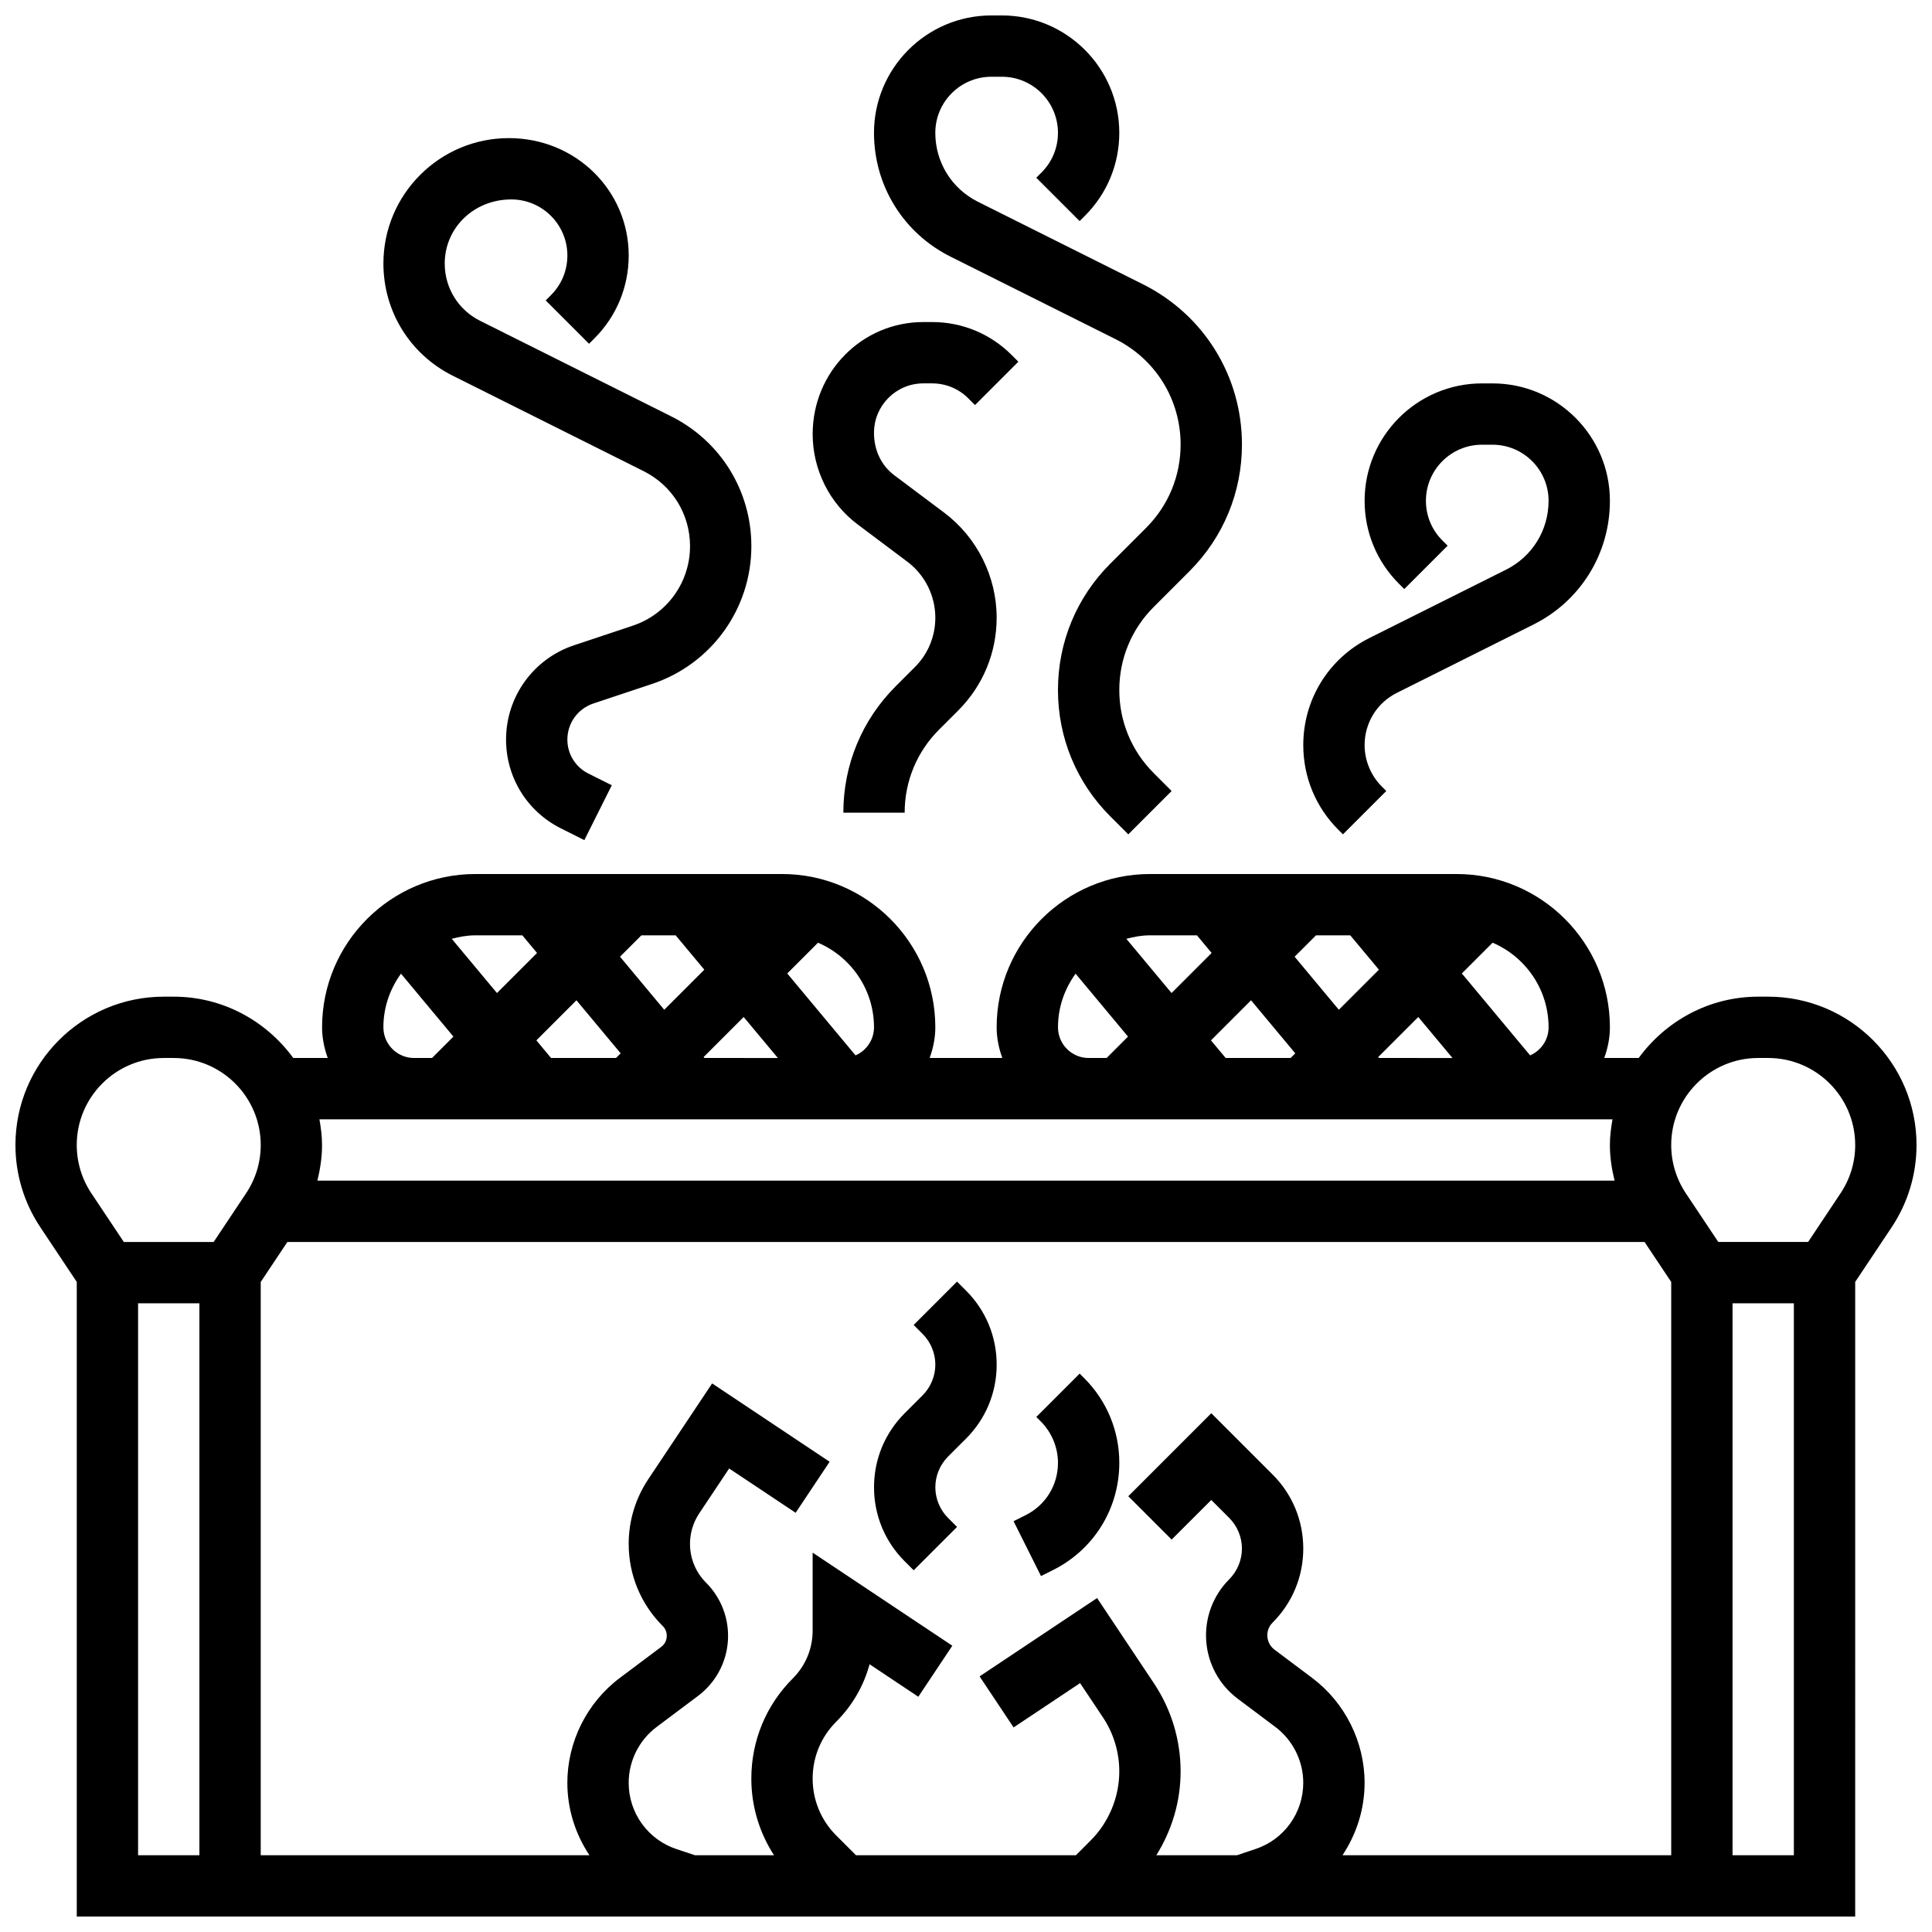
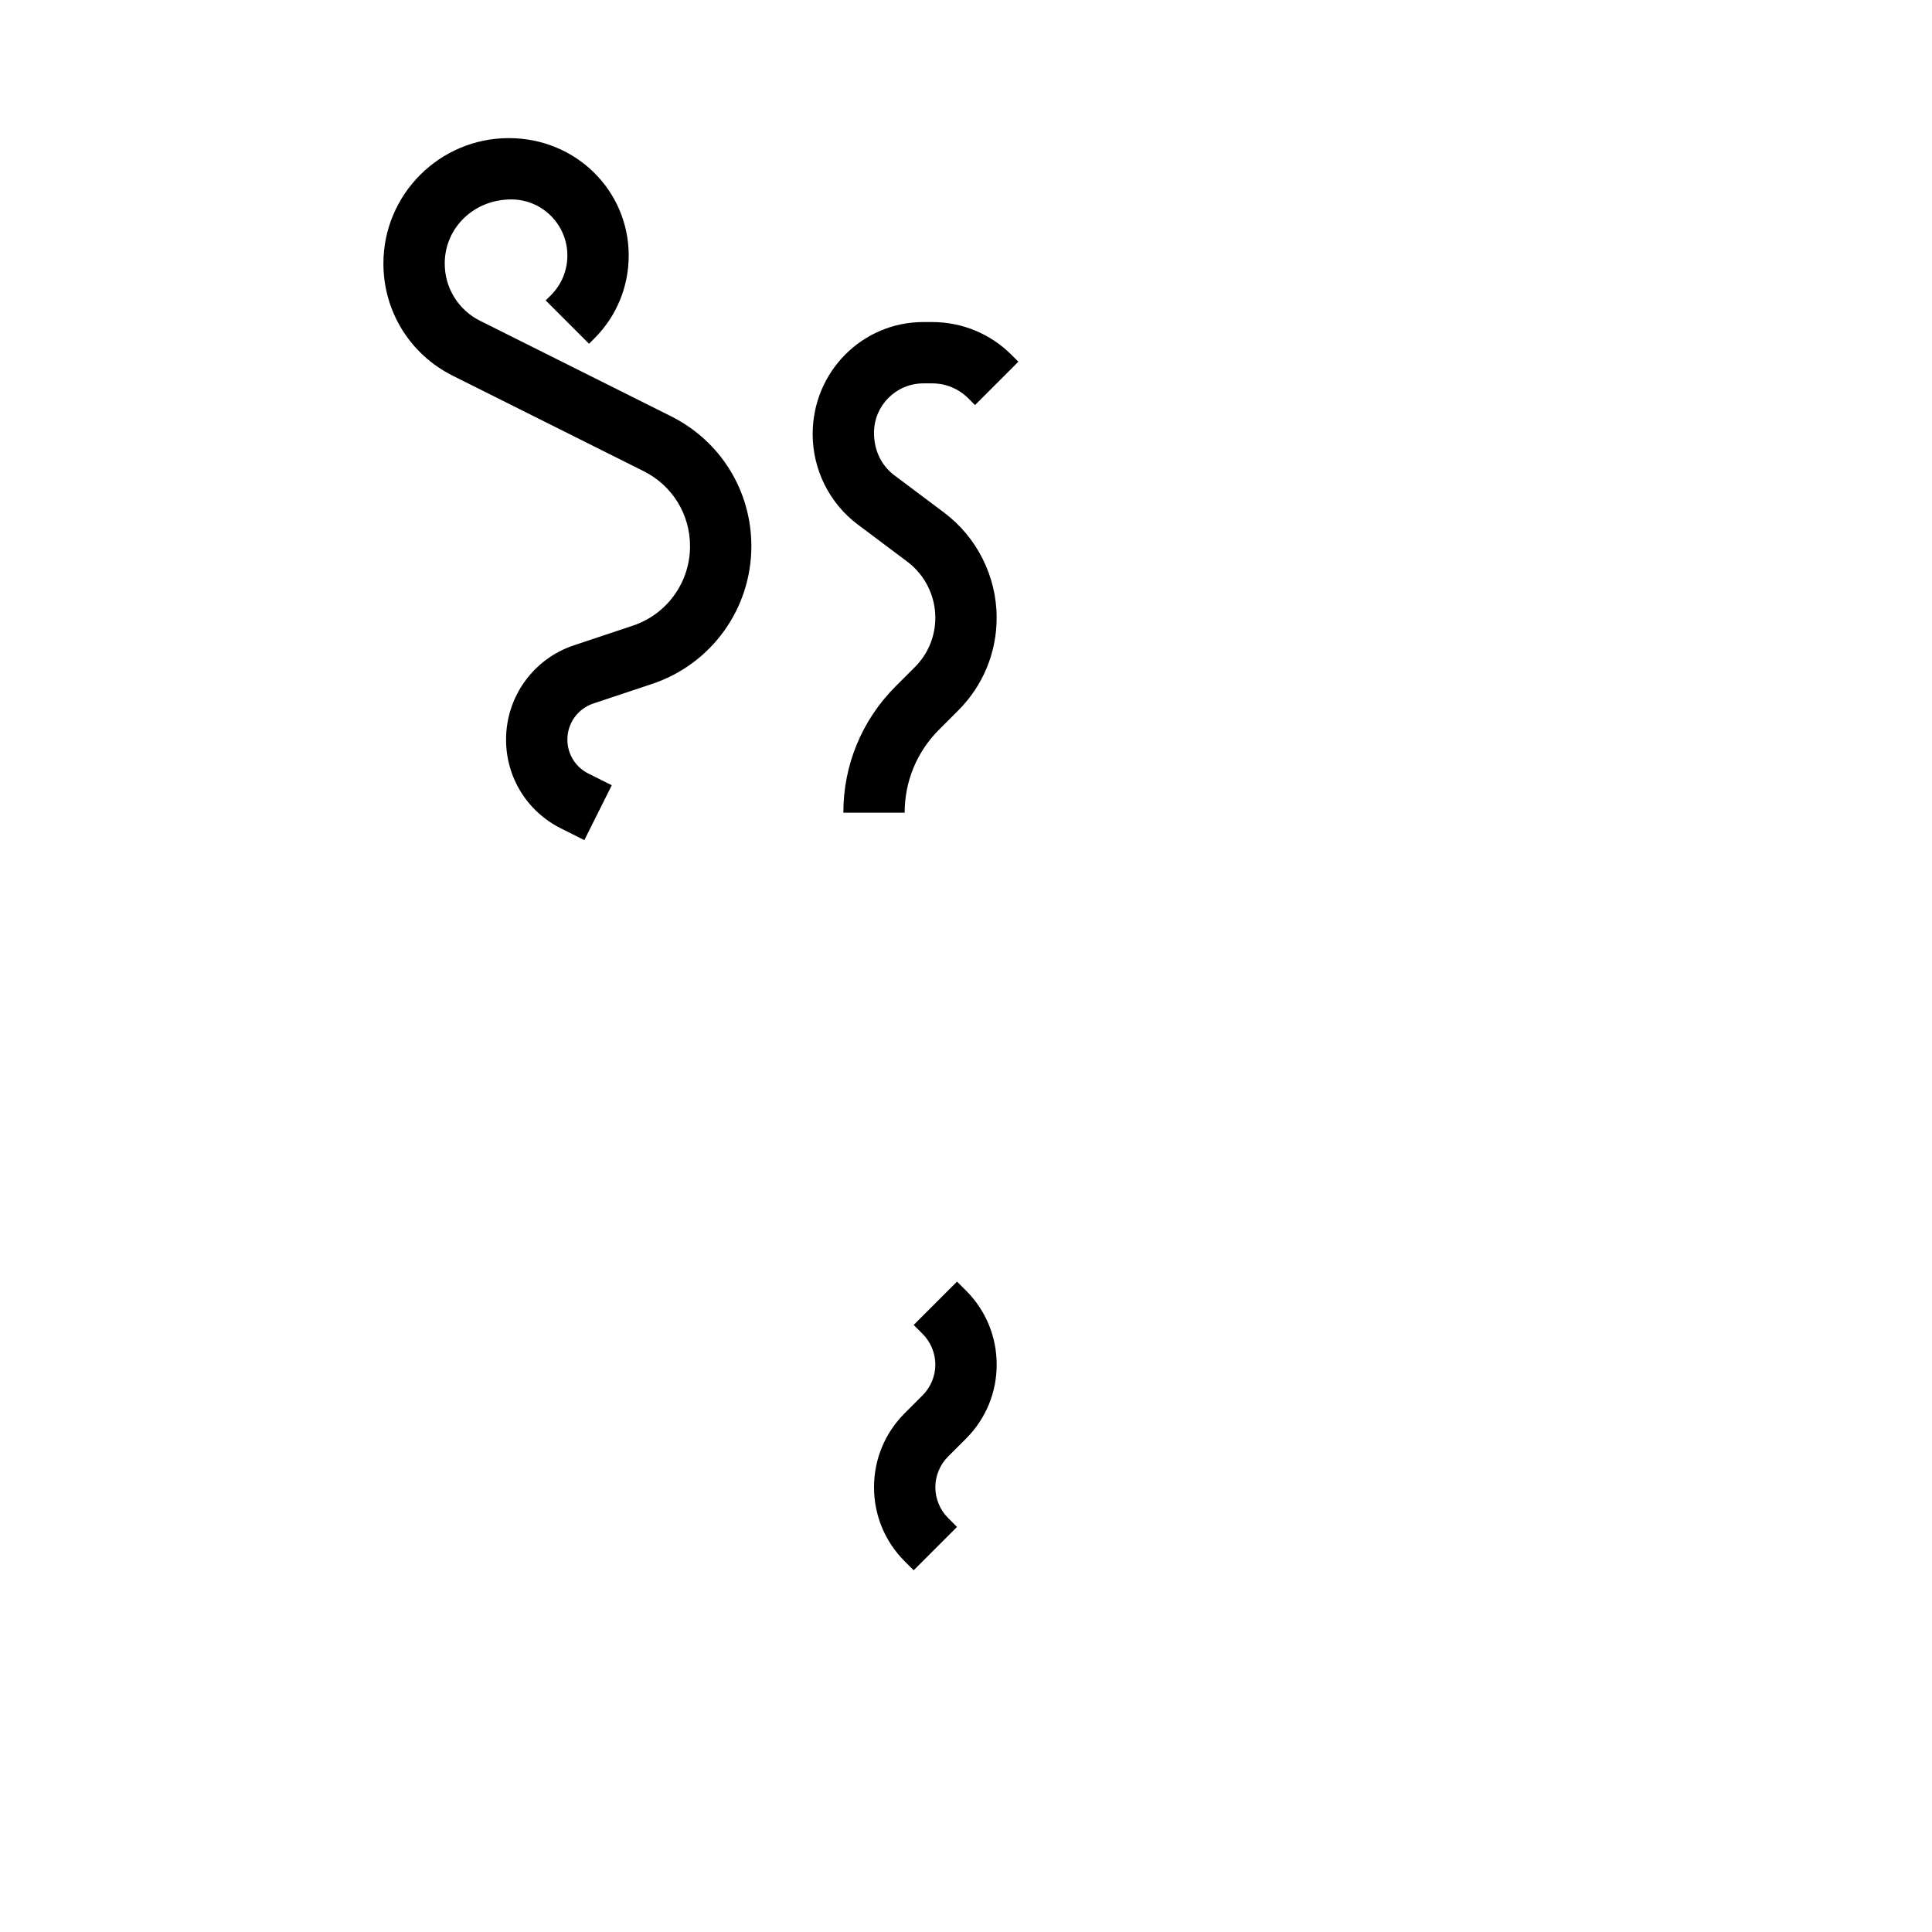
<svg xmlns="http://www.w3.org/2000/svg" width="800px" height="800px" version="1.1" viewBox="144 144 512 512">
  <defs>
    <clipPath id="b">
-       <path d="m148.09 375h503.81v276.9h-503.81z" />
-     </clipPath>
+       </clipPath>
    <clipPath id="a">
      <path d="m375 148.09h99v217.91h-99z" />
    </clipPath>
  </defs>
  <g clip-path="url(#b)">
    <path d="m651.9 447.44c0-21.68-17.633-39.312-39.312-39.312h-2.633c-13.035 0-24.523 6.453-31.684 16.25h-9.125c0.91-2.551 1.496-5.266 1.496-8.125 0-22.402-18.227-40.629-40.629-40.629h-81.262c-22.402 0-40.629 18.227-40.629 40.629 0 2.859 0.586 5.574 1.496 8.125h-19.25c0.918-2.551 1.5-5.266 1.5-8.125 0-22.402-18.227-40.629-40.629-40.629h-81.258c-22.402 0-40.629 18.227-40.629 40.629 0 2.859 0.586 5.574 1.496 8.125h-9.129c-7.16-9.801-18.648-16.25-31.684-16.25h-2.633c-21.68 0-39.312 17.633-39.312 39.312 0 7.785 2.285 15.332 6.606 21.809l9.645 14.473v168.18h471.3l0.004-168.18 9.652-14.473c4.316-6.473 6.598-14.023 6.598-21.809zm-183.09-23.062-3.891-4.672 10.621-10.621 11.719 14.059-1.238 1.234zm23.941-32.504h9.086l7.59 9.102-10.621 10.621-11.719-14.059zm16.688 32.504-0.203-0.242 10.621-10.621 9.062 10.863zm44.953-8.125c0 3.332-2.023 6.184-4.891 7.434l-18.098-21.711 8.148-8.148c8.715 3.719 14.84 12.367 14.84 22.426zm-93.188-24.379 3.891 4.672-10.621 10.621-11.984-14.375c2.016-0.535 4.09-0.918 6.266-0.918zm-36.828 24.379c0-5.324 1.762-10.207 4.664-14.219l13.895 16.676-5.668 5.668h-4.762c-4.481 0-8.129-3.648-8.129-8.125zm-134.34 8.125-3.891-4.672 10.621-10.621 11.719 14.059-1.238 1.234zm23.938-32.504h9.086l7.59 9.102-10.621 10.621-11.719-14.059zm16.691 32.504-0.203-0.242 10.621-10.621 9.059 10.863zm44.953-8.125c0 3.332-2.023 6.184-4.891 7.434l-18.098-21.711 8.148-8.148c8.711 3.719 14.84 12.367 14.84 22.426zm-93.188-24.379 3.891 4.672-10.621 10.621-11.984-14.375c2.016-0.535 4.086-0.918 6.266-0.918zm-36.828 24.379c0-5.324 1.762-10.207 4.664-14.219l13.895 16.676-5.672 5.668h-4.762c-4.477 0-8.125-3.648-8.125-8.125zm325.73 24.379c-0.391 2.219-0.691 4.477-0.691 6.809 0 3.219 0.48 6.371 1.242 9.441h-343.78c0.766-3.07 1.242-6.223 1.242-9.441 0-2.332-0.301-4.59-0.691-6.809zm-383.93-16.254h2.633c12.719 0 23.062 10.348 23.062 23.062 0 4.574-1.34 8.988-3.875 12.789l-8.598 12.906h-23.809l-8.605-12.902c-2.527-3.805-3.871-8.227-3.871-12.793 0-12.715 10.348-23.062 23.062-23.062zm9.441 211.28h-16.25v-146.27h16.25zm302.93 0c3.695-5.566 5.859-12.164 5.859-19.195 0-10.879-5.199-21.273-13.895-27.801l-9.969-7.477c-1.52-1.137-1.836-2.664-1.895-3.477s0.039-2.363 1.383-3.707c5.242-5.242 8.125-12.207 8.125-19.617s-2.883-14.383-8.125-19.617l-16.25-16.25-21.996 21.996 11.488 11.488 10.504-10.492 4.762 4.762c2.137 2.137 3.363 5.102 3.363 8.125s-1.227 5.988-3.363 8.125c-4.309 4.309-6.535 10.27-6.102 16.348 0.43 6.078 3.477 11.66 8.352 15.316l9.969 7.477c4.633 3.469 7.394 9.004 7.394 14.797 0 7.973-5.078 15.031-12.652 17.551l-4.914 1.648h-21.371c4.129-6.617 6.434-14.215 6.434-22.211 0-8.336-2.445-16.422-7.078-23.371l-15.051-22.574-31.141 20.762 9.012 13.523 17.617-11.742 6.039 9.043c2.848 4.269 4.352 9.234 4.352 14.359 0 6.809-2.762 13.48-7.582 18.293l-3.91 3.918h-58.281l-5.25-5.25c-4.027-4.031-6.238-9.379-6.238-15.066s2.211-11.035 6.242-15.066c4.289-4.289 7.305-9.523 8.84-15.234l12.922 8.613 9.012-13.523-37.016-24.668v20.641c0 4.793-1.859 9.297-5.25 12.684-7.102 7.094-11 16.527-11 26.555 0 7.32 2.129 14.309 6.012 20.316h-20.949l-4.918-1.641c-7.57-2.519-12.648-9.574-12.648-17.555 0-5.793 2.762-11.328 7.402-14.797l10.977-8.23c4.617-3.469 7.508-8.762 7.914-14.52 0.406-5.762-1.699-11.41-5.785-15.496-2.746-2.75-4.258-6.398-4.258-10.281 0-2.875 0.844-5.672 2.438-8.07l7.938-11.906 17.617 11.742 9.012-13.523-31.141-20.762-16.949 25.426c-3.375 5.082-5.164 10.992-5.164 17.094 0 8.223 3.203 15.953 9.02 21.77 1.031 1.031 1.113 2.227 1.066 2.852-0.039 0.625-0.293 1.805-1.453 2.672l-10.977 8.23c-8.707 6.527-13.91 16.922-13.91 27.801 0 7.027 2.16 13.629 5.859 19.195h-87.117v-151.93l7.055-10.586h359.68l7.059 10.586v151.93zm119.62 0h-16.25v-146.27h16.25zm12.375-175.43-8.594 12.906h-23.809l-8.605-12.902c-2.527-3.805-3.871-8.227-3.871-12.793 0-12.715 10.344-23.062 23.062-23.062h2.633c12.719 0 23.062 10.348 23.062 23.062 0 4.566-1.34 8.988-3.879 12.789z" />
  </g>
  <path d="m397.62 483.64-11.488 11.488 2.379 2.383c2.137 2.137 3.363 5.102 3.363 8.125 0 3.023-1.227 5.988-3.363 8.125l-4.762 4.762c-5.242 5.242-8.125 12.207-8.125 19.617s2.883 14.383 8.125 19.617l2.383 2.383 11.488-11.488-2.379-2.387c-2.141-2.137-3.367-5.102-3.367-8.125s1.227-5.988 3.363-8.125l4.766-4.762c5.242-5.242 8.125-12.207 8.125-19.617 0-7.41-2.883-14.383-8.125-19.617z" />
-   <path d="m430.12 508.02-11.488 11.488 1.211 1.211c2.875 2.887 4.531 6.879 4.531 10.957 0 5.906-3.281 11.215-8.566 13.855l-3.203 1.602 7.273 14.539 3.203-1.602c10.824-5.414 17.547-16.297 17.547-28.395 0-8.477-3.301-16.445-9.297-22.445z" />
  <g clip-path="url(#a)">
-     <path d="m395.89 212.01 43.719 21.859c10.652 5.324 17.266 16.023 17.266 27.938 0 8.344-3.25 16.188-9.148 22.086l-9.484 9.484c-8.945 8.938-13.871 20.832-13.871 33.484 0 12.652 4.926 24.547 13.871 33.488l4.762 4.762 11.488-11.488-4.762-4.762c-5.871-5.875-9.105-13.695-9.105-22 0-8.305 3.234-16.121 9.109-21.996l9.484-9.484c8.969-8.969 13.91-20.891 13.91-33.574 0-18.105-10.059-34.371-26.246-42.473l-43.719-21.859c-6.973-3.488-11.297-10.484-11.297-18.27 0-8.199 6.664-14.863 14.863-14.863h2.789c8.191 0 14.852 6.664 14.852 14.863 0 3.965-1.543 7.695-4.356 10.508l-1.391 1.391 11.488 11.488 1.391-1.391c5.887-5.875 9.121-13.691 9.121-21.996 0-17.16-13.953-31.113-31.113-31.113h-2.789c-17.152 0-31.105 13.953-31.105 31.113 0 13.977 7.769 26.547 20.273 32.805z" />
-   </g>
-   <path d="m499.89 365.11 11.488-11.488-1.211-1.211c-2.875-2.887-4.531-6.875-4.531-10.953 0-5.906 3.281-11.215 8.566-13.855l36.168-18.09c12.504-6.25 20.273-18.82 20.273-32.797 0-17.16-13.953-31.113-31.113-31.113h-2.789c-17.152 0-31.105 13.953-31.105 31.113 0 8.305 3.234 16.121 9.117 21.996l1.391 1.391 11.488-11.488-1.391-1.391c-2.809-2.812-4.356-6.543-4.356-10.508 0-8.199 6.664-14.863 14.863-14.863h2.789c8.188 0 14.852 6.664 14.852 14.863 0 7.785-4.324 14.789-11.297 18.266l-36.168 18.09c-10.82 5.406-17.543 16.285-17.543 28.387 0 8.477 3.301 16.445 9.297 22.445z" />
+     </g>
  <path d="m263.98 243.57 50.609 25.305c7.574 3.785 12.277 11.398 12.277 19.867 0 9.582-6.102 18.055-15.195 21.078l-15.555 5.184c-10.766 3.594-18.004 13.637-18.004 24.988 0 10.035 5.582 19.062 14.562 23.551l6.184 3.098 7.273-14.539-6.191-3.098c-3.438-1.715-5.578-5.168-5.578-9.012 0-4.348 2.769-8.191 6.898-9.562l15.555-5.184c15.73-5.25 26.305-19.918 26.305-36.504 0-14.668-8.148-27.848-21.266-34.414l-50.609-25.305c-5.785-2.883-9.387-8.711-9.387-15.188 0-9.359 7.625-16.984 17.645-16.984 8.199 0 14.859 6.664 14.859 14.863 0 3.965-1.543 7.695-4.356 10.508l-1.391 1.391 11.488 11.488 1.391-1.391c5.887-5.875 9.121-13.691 9.121-21.996 0-17.16-13.953-31.113-31.773-31.113-18.324 0-33.234 14.91-33.234 33.234 0 12.668 7.035 24.062 18.371 29.734z" />
  <path d="m371.29 282.98 13.172 9.883c4.641 3.477 7.41 9.02 7.41 14.828 0 4.949-1.926 9.613-5.43 13.105l-5.078 5.078c-8.945 8.941-13.867 20.836-13.867 33.488h16.25c0-8.305 3.234-16.121 9.109-21.996l5.078-5.078c6.574-6.574 10.191-15.309 10.191-24.598 0-10.891-5.199-21.297-13.91-27.832l-13.176-9.879c-3.445-2.586-5.418-6.566-5.418-11.297 0-7.215 5.867-13.082 13.074-13.082h2.332c3.617 0 7.019 1.406 9.582 3.965l1.781 1.781 11.488-11.488-1.781-1.781c-5.633-5.633-13.113-8.73-21.07-8.73h-2.332c-16.172 0-29.328 13.156-29.328 29.711 0 9.387 4.453 18.332 11.922 23.922z" />
</svg>